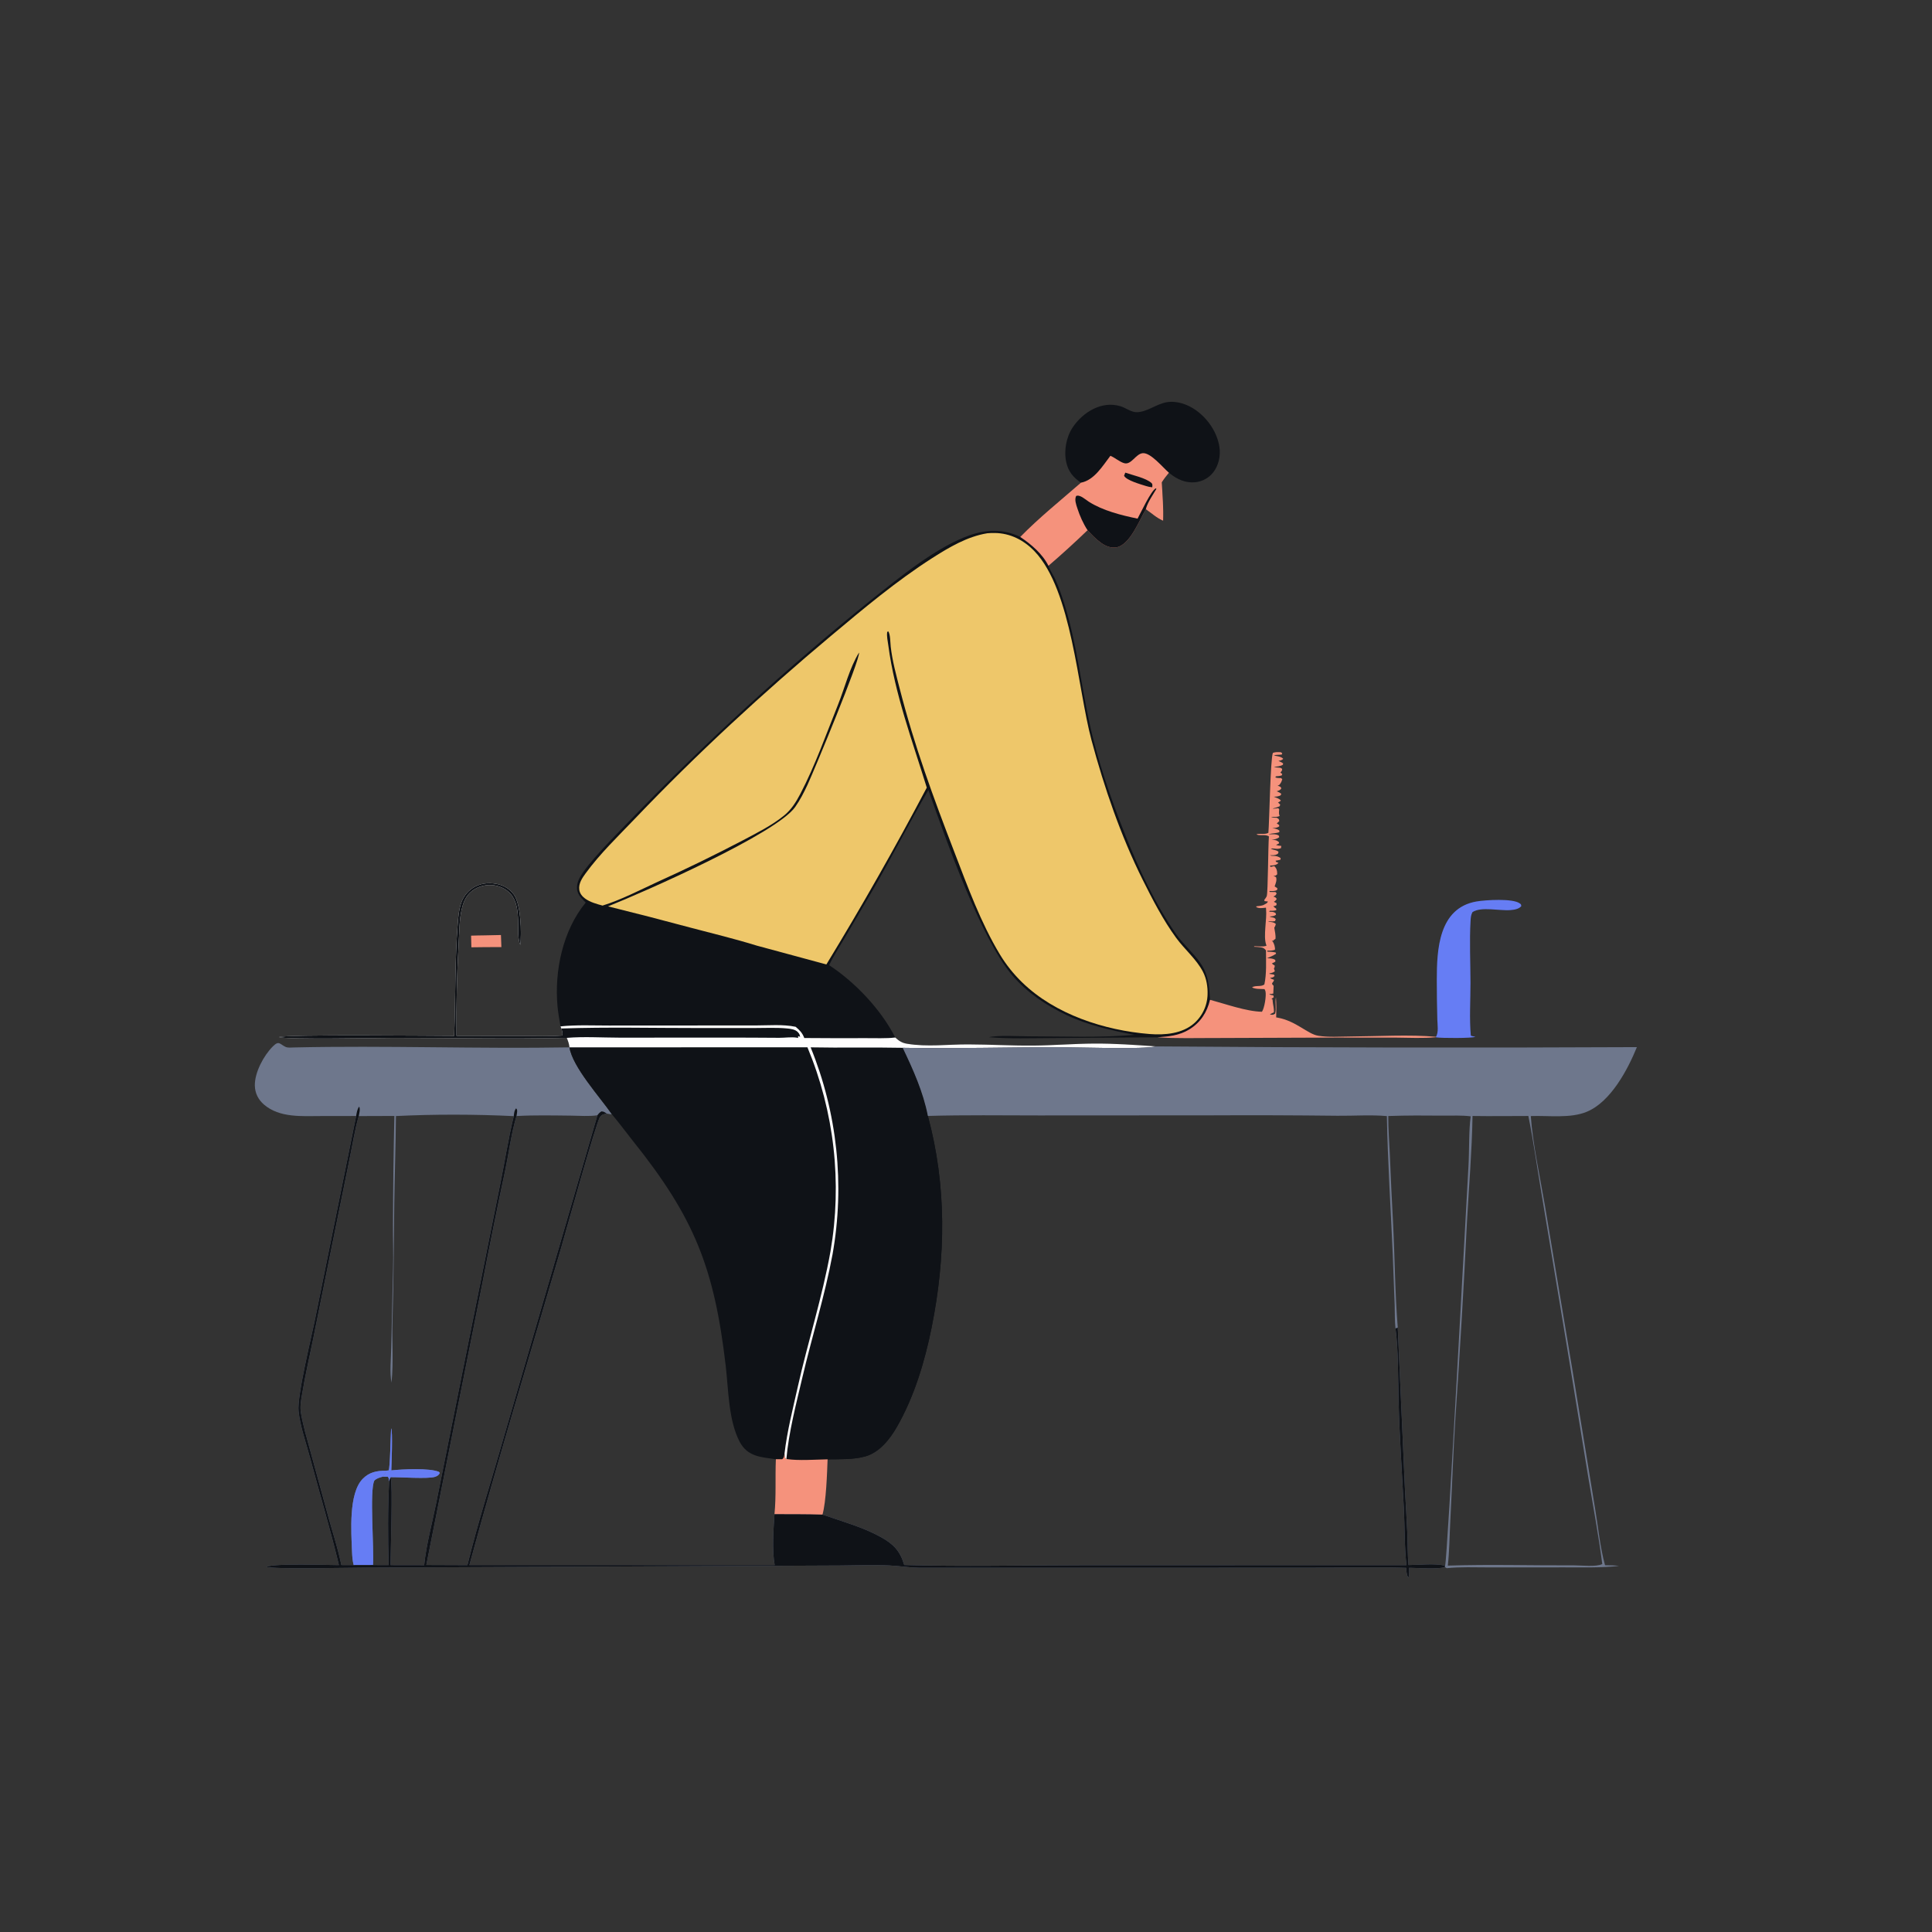
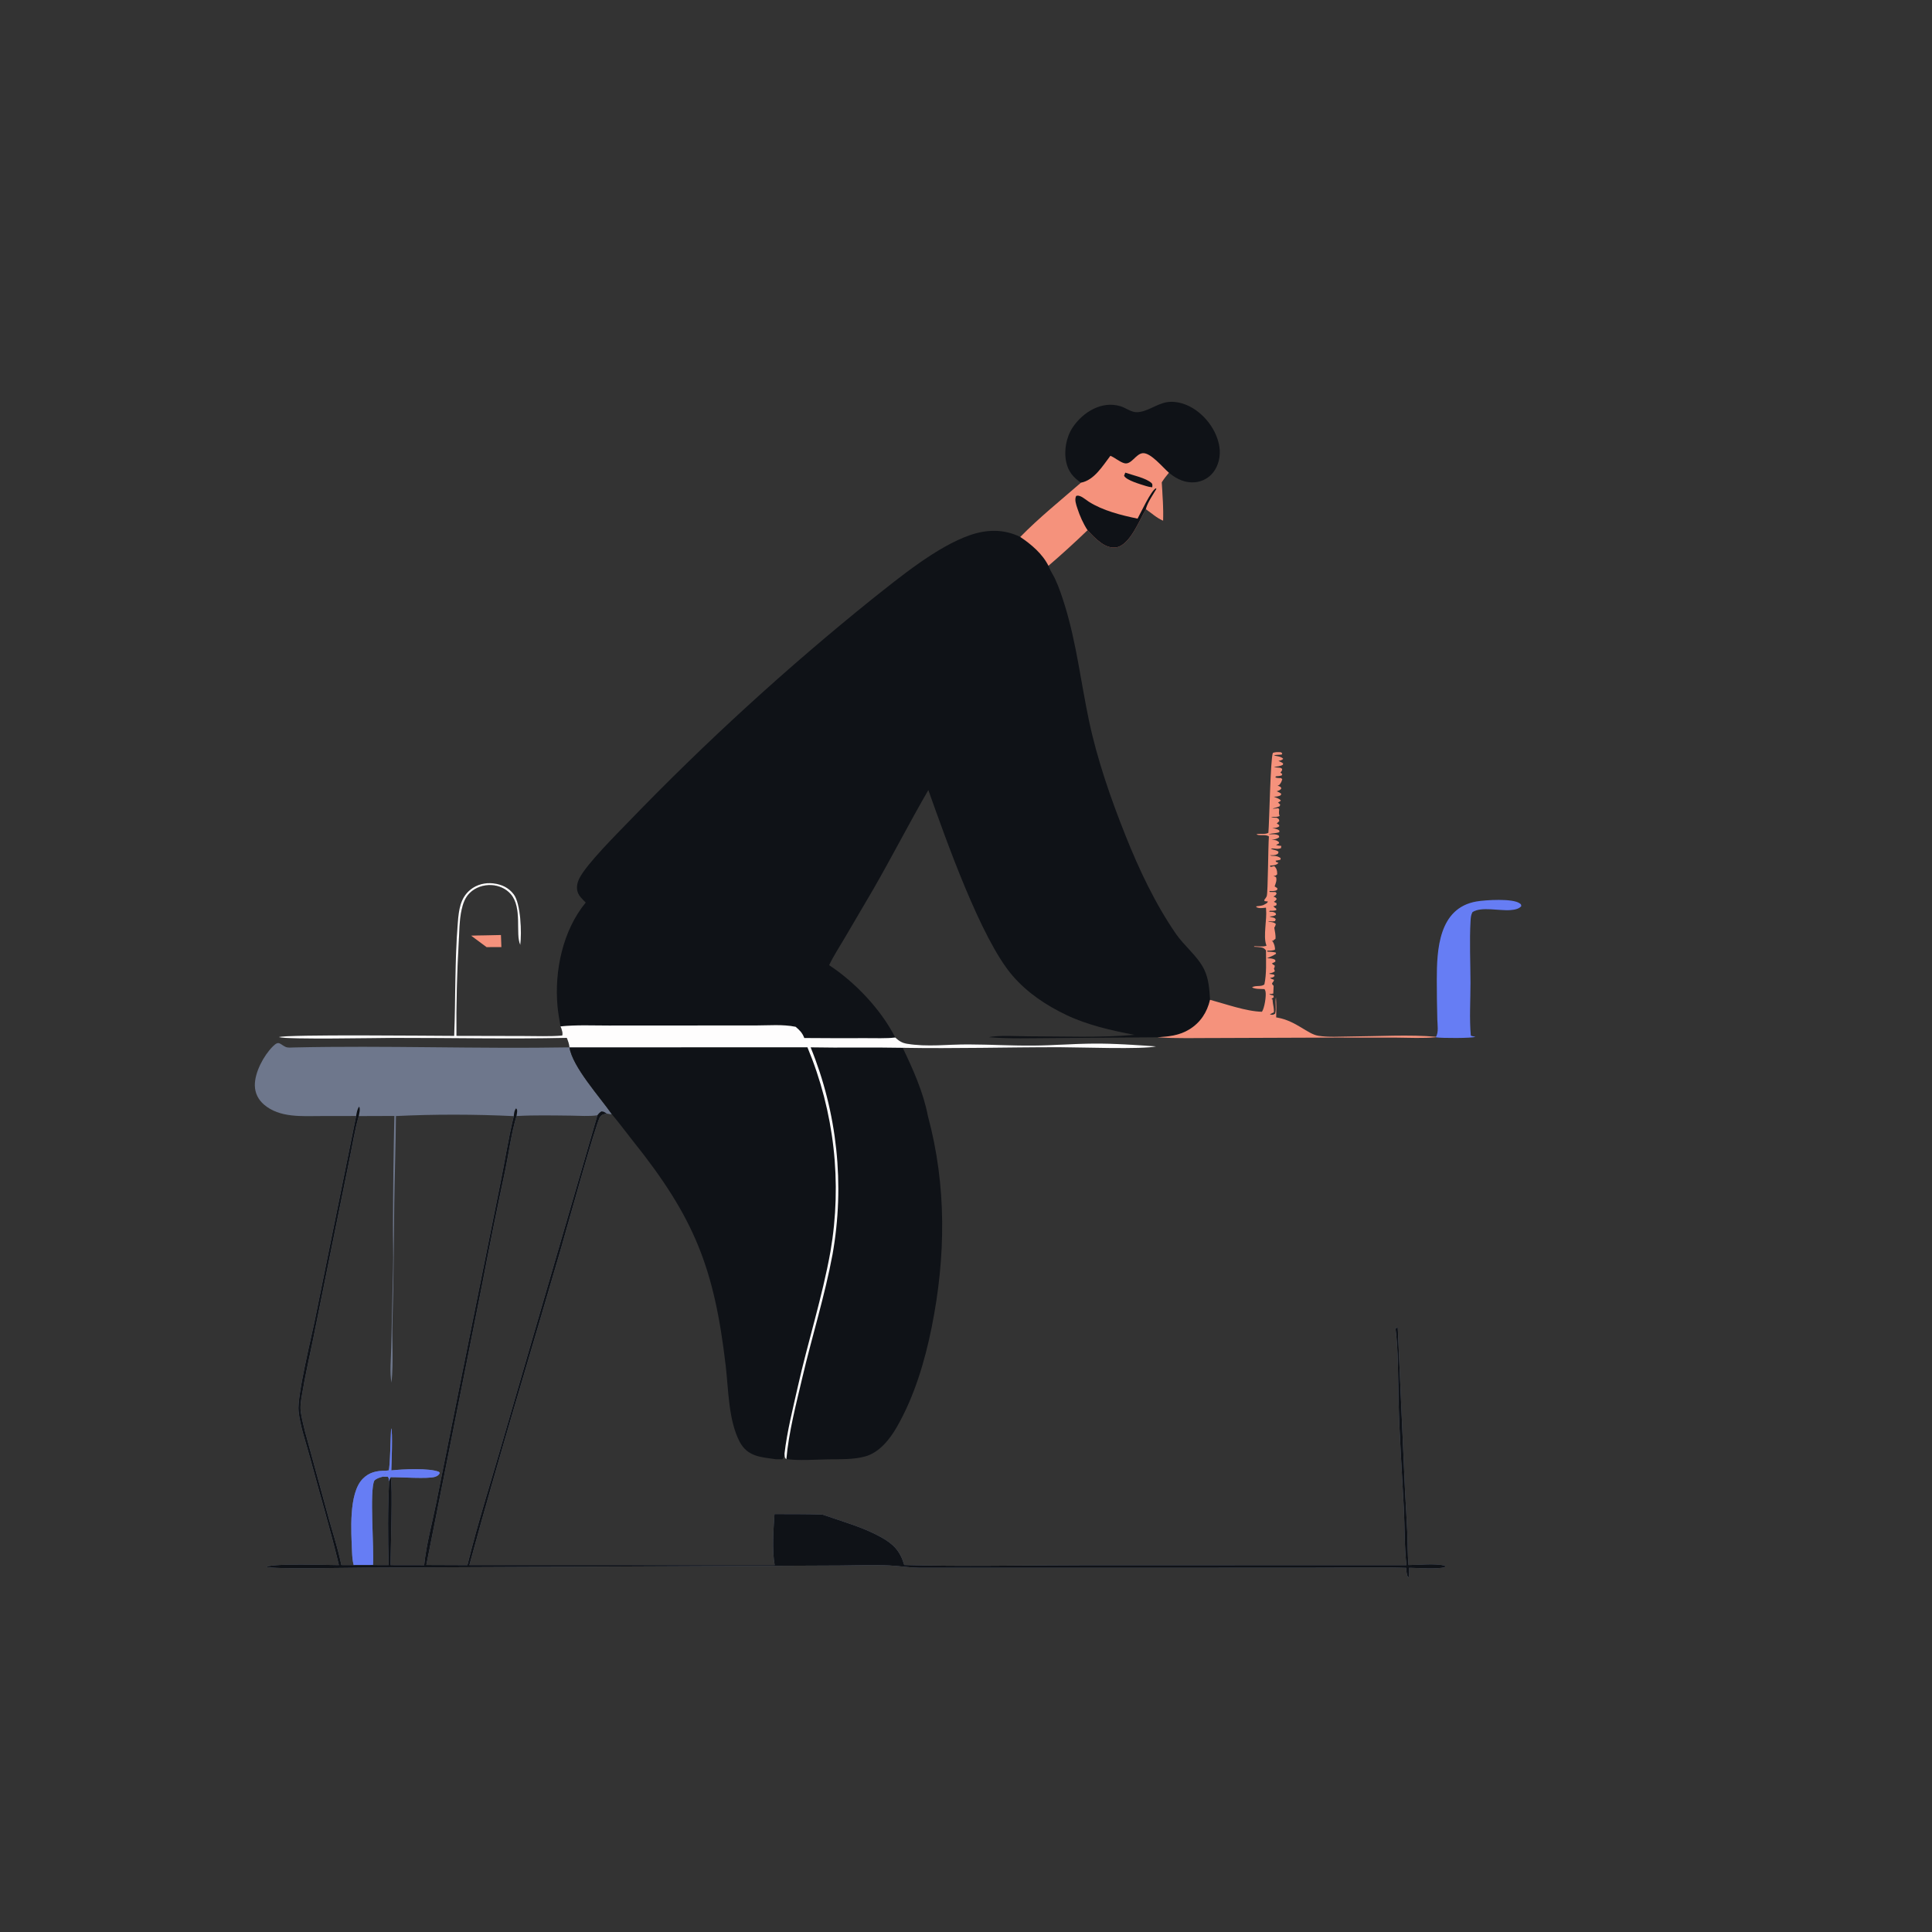
<svg xmlns="http://www.w3.org/2000/svg" width="1024" height="1024">
  <rect width="100%" height="100%" fill="#333333" stroke="none" />
  <g>
    <path fill="#0F1217" d="M310.445 478.372C308.855 476.746 306.944 475.067 306.193 472.863C305.385 470.495 305.943 467.812 307.034 465.622C310.84 457.982 326.876 442.085 333.501 435.194Q363.824 403.778 396.054 374.321Q428.284 344.863 462.294 317.481C476.887 305.933 496.442 289.806 513.978 283.684C523.001 280.534 532.026 280.331 540.742 284.583C546.576 288.479 552.503 293.512 555.712 299.901C555.8 300.135 555.886 300.369 555.978 300.602C556.805 302.712 558.195 304.639 559.159 306.706C561.376 311.459 563.007 316.432 564.54 321.439C570.529 341.014 572.93 361.769 577.146 381.772C581.533 402.595 588.698 423.186 596.569 442.921C603.736 460.888 612.255 478.96 623.249 494.935C627.73 501.447 634.845 506.828 638.265 513.89C640.673 518.862 641.013 524.488 641.348 529.915C639.807 536.509 636.301 541.948 630.464 545.557C625.072 548.891 619.543 549.393 613.425 549.79L557.769 550.202C546.643 550.237 535.286 550.656 524.192 549.755C528.59 548.582 540.297 549.279 545.355 549.279C563.881 549.279 582.832 550.116 601.291 548.483C589.334 546.271 576.23 543.232 565.249 537.993C554.463 532.846 544.49 526.207 536.641 517.095C519.82 497.568 501.33 444.76 492.04 418.752C481.946 436.155 472.792 454.091 462.741 471.527L447.668 497.209C444.893 501.916 441.799 506.626 439.467 511.562C453.333 520.656 467.018 535.153 474.515 549.912C469.459 550.496 464.029 550.202 458.926 550.238Q442.606 550.308 426.287 550.171C425.281 547.49 423.868 546.044 421.697 544.222C414.985 542.829 407.295 543.519 400.434 543.516L366.751 543.526L322.718 543.553C314.251 543.564 305.5 543.135 297.085 544.012C296.474 540.483 295.821 536.928 295.496 533.359C293.782 514.586 298.268 493.149 310.445 478.372Z" />
-     <path fill="#EEC76A" d="M523.278 282.64C524.6 282.503 525.934 282.492 527.262 282.504C535.488 282.579 542.679 286.307 548.298 292.161C568.137 312.83 571.139 364.797 578.513 392.29C585.26 417.443 593.991 442.895 605.619 466.231C610.843 476.713 616.461 487.603 623.366 497.068C627.784 503.124 634.187 508.443 637.604 515.083C639.48 518.729 640.186 523.075 640.034 527.158Q640.018 527.693 639.975 528.226Q639.932 528.759 639.862 529.289Q639.792 529.82 639.695 530.346Q639.599 530.872 639.476 531.392Q639.353 531.913 639.204 532.427Q639.054 532.94 638.88 533.446Q638.705 533.951 638.505 534.447Q638.304 534.943 638.08 535.429Q637.855 535.914 637.605 536.387Q637.356 536.861 637.084 537.321Q636.811 537.781 636.515 538.227Q636.22 538.673 635.902 539.103Q635.584 539.533 635.245 539.947Q634.906 540.361 634.547 540.757Q634.188 541.153 633.809 541.531Q633.43 541.908 633.032 542.266C626.728 547.914 617.321 548.7 609.261 548.049C585.305 546.117 559.207 537.643 541.772 520.694Q538.347 517.375 535.375 513.644Q532.403 509.913 529.934 505.832C519.772 488.964 512.88 469.902 505.83 451.592C494.581 422.372 484.673 395.434 476.864 365.001C474.982 357.667 472.944 350.261 472.099 342.727C471.873 340.713 471.923 335.955 470.737 334.573L470.232 334.996C469.903 337.258 470.516 339.758 470.815 342.01C474.247 367.839 483.572 392.671 491.216 417.459Q466.062 465.142 437.998 511.173L401.128 501.206C389.513 497.61 377.566 494.724 365.805 491.626Q344.095 485.777 322.266 480.391C341.152 472.895 411.512 441.864 421.468 427.708C424.054 424.031 426.122 419.992 428.011 415.922C431.464 408.479 455.939 349.612 455.307 345.872C450.261 354.056 447.746 364.584 444.15 373.532C437.876 389.148 432.004 405.849 424.207 420.737C421.957 425.035 419.498 429.001 415.721 432.119C409.308 437.411 401.028 441.531 393.687 445.42Q371.321 457.13 348.312 467.52C338.885 471.859 329.287 476.891 319.366 479.981C316.207 479.121 312.734 478.173 310.068 476.213C308.51 475.067 307.283 473.503 307.025 471.541C306.592 468.256 308.578 465.377 310.418 462.853C317.994 452.454 327.95 442.906 336.852 433.577C369.274 399.603 404.432 367.195 440.43 337.029C457.634 322.613 475.123 307.945 494.045 295.829C502.955 290.124 512.706 284.352 523.278 282.64Z" />
    <path fill="#6E778C" d="M188.757 591.499L170.39 591.527C160.227 591.532 148.205 592.595 139.919 585.455C136.894 582.849 135.168 579.437 135.075 575.428C134.913 568.469 139.775 559.404 144.695 554.535C147.923 551.342 148.281 553.438 151.313 554.856C152.596 555.457 154.443 555.2 155.825 555.169C204.446 554.086 253.187 555.967 301.826 555.122C303.454 565.54 317.951 581.398 324.324 590.611C323.384 590.582 322.48 590.384 321.556 590.219C319.879 590.613 319.131 590.546 318.03 592.024C316.001 594.749 299.424 654.553 297.322 661.791C281.095 717.653 263.993 773.362 248.796 829.509L410.593 829.535C409.15 821.668 409.937 810.55 410.494 802.49C418.956 802.56 427.481 802.413 435.934 802.755C446.405 806.442 457.171 809.295 466.951 814.714C473.628 818.412 477.158 822.155 479.262 829.487C510.467 830.372 541.856 829.636 573.08 829.612L745.439 829.565C744.321 819.714 744.569 809.284 744.057 799.349C743.092 780.621 741.78 761.77 741.29 743.035C740.974 730.963 741.206 715.801 739.629 704.034L740.848 703.637L744.669 789.544C745.037 797.2 745.59 804.855 745.909 812.51C746.144 818.166 746.035 823.872 746.544 829.51C752.504 829.472 760.194 828.521 765.932 829.82L765.833 830.619C761.666 831.839 751.643 830.998 746.887 830.965C746.85 832.432 747.175 835.078 746.373 836.244C745.51 834.391 745.392 833.021 745.343 830.99C728.589 830.439 711.68 830.907 694.908 830.915L598.68 830.94L487.202 830.937C481.836 830.885 476.603 829.96 471.259 829.722C462.742 829.343 454.016 829.703 445.475 829.754L194.108 830.873C186.595 830.865 144.596 831.848 141.054 830.455C146.21 828.477 172.273 829.535 179.627 829.534C175.043 810.373 169.348 791.401 164.244 772.367C162.134 764.498 159.113 756.085 158.235 748.001C157.36 739.941 165.104 708.522 167.172 698.24L188.757 591.499ZM209.022 591.482L190.148 591.545C187.993 599.131 186.755 607.186 185.162 614.916L175.829 660.818L165.865 710.249C163.863 720.032 161.593 729.814 160 739.672C159.511 742.695 158.987 745.613 159.485 748.667C160.638 755.732 162.772 762.648 164.637 769.553L174.407 805.31C176.649 813.303 179.301 821.366 180.928 829.505L187.46 829.538C186.842 827.283 186.679 824.84 186.586 822.507C186.164 811.995 184.674 791.516 192.262 783.801C195.768 780.237 199.691 779.502 204.454 779.5L205.989 779.34C206.819 777.887 206.998 760.518 207.336 757.061C208.219 758.023 207.495 776.845 207.406 779.332C213.191 778.704 227.54 777.991 232.656 780.11L233.11 780.722C232.543 781.867 231.768 782.363 230.564 782.756C226.921 783.943 212.22 782.884 207.072 782.943C208.267 787.129 206.984 822.073 207.049 829.533L224.821 829.567C225.917 818.671 229.044 807.332 231.203 796.585L244.008 732.648L264.946 628.476C267.477 616.237 269.335 603.689 272.307 591.572C252.233 590.58 229.925 590.531 209.862 591.529C209.727 607.057 209.187 622.545 208.972 638.063C208.687 658.644 208.682 679.11 208.034 699.684C207.688 710.663 208.65 721.94 207.504 732.85C206.455 727.352 207.257 720.347 207.334 714.704L208.337 672.265C208.558 664.478 208.223 656.604 208.275 648.802Q208.376 620.139 209.022 591.482ZM202.754 782.708C201.065 783.207 199.658 783.504 198.392 784.78C195.783 789.943 198.34 820.946 197.699 829.504L205.984 829.52C205.599 814.902 205.497 799.767 206.258 785.165C206.135 783.996 206.239 783.668 205.535 782.682L202.754 782.708ZM316.633 591.132C312.087 591.777 307.188 591.356 302.601 591.31C292.986 591.214 283.375 590.989 273.768 591.518C271.04 600.521 269.822 610.432 267.91 619.665Q261.291 650.717 255.337 681.903L225.968 829.47L247.739 829.555C253.399 806.425 260.783 783.588 267.308 760.678L316.633 591.132Z" />
    <path fill="#667DF4" d="M187.46 829.538C186.842 827.283 186.679 824.84 186.586 822.507C186.164 811.995 184.674 791.516 192.262 783.801C195.768 780.237 199.691 779.502 204.454 779.5C204.609 780.755 203.487 781.701 202.754 782.708C201.065 783.207 199.658 783.504 198.392 784.78C195.783 789.943 198.34 820.946 197.699 829.504L187.46 829.538Z" />
    <path fill="#667DF4" d="M204.454 779.5L205.989 779.34C206.819 777.887 206.998 760.518 207.336 757.061C208.219 758.023 207.495 776.845 207.406 779.332C213.191 778.704 227.54 777.991 232.656 780.11L233.11 780.722C232.543 781.867 231.768 782.363 230.564 782.756C226.921 783.943 212.22 782.884 207.072 782.943C206.755 783.692 206.479 784.379 206.258 785.165C206.135 783.996 206.239 783.668 205.535 782.682L202.754 782.708C203.487 781.701 204.609 780.755 204.454 779.5Z" />
    <path fill="#0F1217" d="M188.757 591.499C189.094 589.735 189.257 588.015 190.352 586.535C191.068 587.772 190.418 590.128 190.148 591.545C187.993 599.131 186.755 607.186 185.162 614.916L175.829 660.818L165.865 710.249C163.863 720.032 161.593 729.814 160 739.672C159.511 742.695 158.987 745.613 159.485 748.667C160.638 755.732 162.772 762.648 164.637 769.553L174.407 805.31C176.649 813.303 179.301 821.366 180.928 829.505L187.46 829.538L197.699 829.504L205.984 829.52C205.599 814.902 205.497 799.767 206.258 785.165C206.479 784.379 206.755 783.692 207.072 782.943C208.267 787.129 206.984 822.073 207.049 829.533L224.821 829.567C225.917 818.671 229.044 807.332 231.203 796.585L244.008 732.648L264.946 628.476C267.477 616.237 269.335 603.689 272.307 591.572C272.504 590.042 272.52 588.656 273.562 587.43C274.263 588.24 274.121 588.707 274.035 589.785C273.996 590.278 273.857 591.012 273.768 591.518C271.04 600.521 269.822 610.432 267.91 619.665Q261.291 650.717 255.337 681.903L225.968 829.47L247.739 829.555C253.399 806.425 260.783 783.588 267.308 760.678L316.633 591.132C317.27 590.189 317.807 589.696 318.747 589.057C320.118 589.148 320.401 589.433 321.556 590.219C319.879 590.613 319.131 590.546 318.03 592.024C316.001 594.749 299.424 654.553 297.322 661.791C281.095 717.653 263.993 773.362 248.796 829.509L410.593 829.535C409.15 821.668 409.937 810.55 410.494 802.49C418.956 802.56 427.481 802.413 435.934 802.755C446.405 806.442 457.171 809.295 466.951 814.714C473.628 818.412 477.158 822.155 479.262 829.487C510.467 830.372 541.856 829.636 573.08 829.612L745.439 829.565C744.321 819.714 744.569 809.284 744.057 799.349C743.092 780.621 741.78 761.77 741.29 743.035C740.974 730.963 741.206 715.801 739.629 704.034L740.848 703.637L744.669 789.544C745.037 797.2 745.59 804.855 745.909 812.51C746.144 818.166 746.035 823.872 746.544 829.51C752.504 829.472 760.194 828.521 765.932 829.82L765.833 830.619C761.666 831.839 751.643 830.998 746.887 830.965C746.85 832.432 747.175 835.078 746.373 836.244C745.51 834.391 745.392 833.021 745.343 830.99C728.589 830.439 711.68 830.907 694.908 830.915L598.68 830.94L487.202 830.937C481.836 830.885 476.603 829.96 471.259 829.722C462.742 829.343 454.016 829.703 445.475 829.754L194.108 830.873C186.595 830.865 144.596 831.848 141.054 830.455C146.21 828.477 172.273 829.535 179.627 829.534C175.043 810.373 169.348 791.401 164.244 772.367C162.134 764.498 159.113 756.085 158.235 748.001C157.36 739.941 165.104 708.522 167.172 698.24L188.757 591.499Z" />
    <path fill="#0F1217" d="M240.722 549.028C241.481 529.016 241.025 509.192 242.631 489.183C243.159 482.597 243.803 476.023 249.309 471.562C252.738 468.783 257.115 467.704 261.47 468.209C265.882 468.721 269.606 470.445 272.312 474.047C276.067 479.045 276.558 494.447 275.76 500.812C273.014 494.989 277.051 481.122 270.666 473.844C268.098 470.917 264.296 469.307 260.443 469.116C256.293 468.91 251.977 470.324 248.991 473.268C246.48 475.743 245.395 478.885 244.649 482.257C243.425 487.793 243.474 493.975 243.13 499.634Q241.71 524.304 241.941 549.013L277.289 549.089C284.151 549.098 291.163 549.403 298.002 548.857C298.356 547.415 297.916 546.538 297.528 545.122L297.085 544.012C305.5 543.135 314.251 543.564 322.718 543.553L366.751 543.526L400.434 543.516C407.295 543.519 414.985 542.829 421.697 544.222C423.868 546.044 425.281 547.49 426.287 550.171Q442.606 550.308 458.926 550.238C464.029 550.202 469.459 550.496 474.515 549.912C476.486 551.71 478.02 552.75 480.687 553.199C491.379 554.997 502.427 553.507 513.183 553.548C524.686 553.592 536.195 554.271 547.702 554.172C558.403 554.079 569.096 553.19 579.798 553.115C590.788 553.038 601.752 553.838 612.708 554.613C606.45 556.298 571.157 555.065 561.514 555.06C533.868 555.044 506.083 555.855 478.458 555.361C483.964 566.825 489.399 578.926 491.797 591.47C501.791 628.474 501.318 666.117 493.803 703.508C490.175 721.562 484.58 740.277 475.354 756.322C471.602 762.846 466.14 769.824 458.571 771.939C452.296 773.692 445.114 773.384 438.643 773.488C431.573 773.604 423.774 774.297 416.794 773.327L416.626 773.306C415.702 772.481 415.921 771.623 415.812 770.43C415.562 771.808 415.698 772.511 414.601 773.43L411.225 773.439C403.325 772.266 396.19 772.126 392.005 764.103C386.084 752.753 386.126 736.656 384.662 724.086C378.62 672.189 368.129 645.523 335.492 604.754C331.739 600.067 328.2 595.197 324.324 590.611C317.951 581.398 303.454 565.54 301.826 555.122C301.636 553.255 301.113 551.819 300.401 550.09C269.774 550.797 238.963 550.065 208.319 550.116C200.847 550.129 152.115 551.095 147.808 549.69C151.658 548.157 229.944 549.016 240.722 549.028Z" />
-     <path fill="#0F1217" d="M429.655 555.112C445.923 555.445 462.196 555.021 478.458 555.361C483.964 566.825 489.399 578.926 491.797 591.47C501.791 628.474 501.318 666.117 493.803 703.508C490.175 721.562 484.58 740.277 475.354 756.322C471.602 762.846 466.14 769.824 458.571 771.939C452.296 773.692 445.114 773.384 438.643 773.488C431.573 773.604 423.774 774.297 416.794 773.327C418.077 758.939 421.976 744.164 425.272 730.098C430.372 708.335 437.194 686.788 441.268 664.824Q441.878 661.384 442.368 657.924Q442.857 654.465 443.224 650.991Q443.592 647.516 443.837 644.031Q444.082 640.546 444.204 637.054Q444.327 633.562 444.327 630.068Q444.326 626.575 444.204 623.083Q444.081 619.591 443.835 616.106Q443.59 612.621 443.222 609.146Q442.854 605.672 442.365 602.213Q441.875 598.753 441.264 595.313Q440.653 591.873 439.922 588.457Q439.191 585.04 438.34 581.652Q437.489 578.263 436.52 574.906Q435.551 571.55 434.464 568.229Q433.377 564.909 432.175 561.628Q430.972 558.348 429.655 555.112Z" />
    <path fill="#FEFDFD" d="M240.722 549.028C241.481 529.016 241.025 509.192 242.631 489.183C243.159 482.597 243.803 476.023 249.309 471.562C252.738 468.783 257.115 467.704 261.47 468.209C265.882 468.721 269.606 470.445 272.312 474.047C276.067 479.045 276.558 494.447 275.76 500.812C273.014 494.989 277.051 481.122 270.666 473.844C268.098 470.917 264.296 469.307 260.443 469.116C256.293 468.91 251.977 470.324 248.991 473.268C246.48 475.743 245.395 478.885 244.649 482.257C243.425 487.793 243.474 493.975 243.13 499.634Q241.71 524.304 241.941 549.013L277.289 549.089C284.151 549.098 291.163 549.403 298.002 548.857C298.356 547.415 297.916 546.538 297.528 545.122L297.085 544.012C305.5 543.135 314.251 543.564 322.718 543.553L366.751 543.526L400.434 543.516C407.295 543.519 414.985 542.829 421.697 544.222C423.868 546.044 425.281 547.49 426.287 550.171Q442.606 550.308 458.926 550.238C464.029 550.202 469.459 550.496 474.515 549.912C476.486 551.71 478.02 552.75 480.687 553.199C491.379 554.997 502.427 553.507 513.183 553.548C524.686 553.592 536.195 554.271 547.702 554.172C558.403 554.079 569.096 553.19 579.798 553.115C590.788 553.038 601.752 553.838 612.708 554.613C606.45 556.298 571.157 555.065 561.514 555.06C533.868 555.044 506.083 555.855 478.458 555.361C462.196 555.021 445.923 555.445 429.655 555.112Q430.972 558.348 432.175 561.628Q433.377 564.909 434.464 568.229Q435.551 571.55 436.52 574.906Q437.489 578.263 438.34 581.652Q439.191 585.041 439.922 588.457Q440.653 591.873 441.264 595.313Q441.875 598.753 442.365 602.213Q442.854 605.672 443.222 609.147Q443.59 612.621 443.835 616.106Q444.081 619.591 444.204 623.083Q444.326 626.575 444.327 630.068Q444.327 633.562 444.204 637.054Q444.082 640.546 443.837 644.031Q443.592 647.516 443.224 650.991Q442.857 654.465 442.368 657.924Q441.878 661.384 441.268 664.824C437.194 686.788 430.372 708.335 425.272 730.098C421.976 744.164 418.077 758.939 416.794 773.327L416.626 773.306C415.702 772.481 415.921 771.623 415.812 770.43C417.138 758.809 420.201 746.84 422.755 735.412C428.14 711.312 435.843 687.536 440.175 663.253Q440.758 659.855 441.221 656.438Q441.684 653.022 442.025 649.591Q442.367 646.16 442.588 642.719Q442.808 639.279 442.907 635.832Q443.006 632.386 442.984 628.938Q442.961 625.49 442.817 622.045Q442.672 618.601 442.406 615.163Q442.141 611.726 441.754 608.3Q441.367 604.874 440.859 601.463Q440.351 598.053 439.724 594.663Q439.096 591.273 438.349 587.907Q437.602 584.541 436.737 581.203Q435.871 577.866 434.889 574.561Q433.906 571.256 432.807 567.988Q431.709 564.72 430.496 561.493Q429.282 558.266 427.956 555.083L301.826 555.122C301.636 553.255 301.113 551.819 300.401 550.09C269.774 550.797 238.963 550.065 208.319 550.116C200.847 550.129 152.115 551.095 147.808 549.69C151.658 548.157 229.944 549.016 240.722 549.028Z" />
-     <path fill="#0F1217" d="M240.722 549.028C241.481 529.016 241.025 509.192 242.631 489.183C243.159 482.597 243.803 476.023 249.309 471.562C252.738 468.783 257.115 467.704 261.47 468.209C265.882 468.721 269.606 470.445 272.312 474.047C276.067 479.045 276.558 494.447 275.76 500.812C273.014 494.989 277.051 481.122 270.666 473.844C268.098 470.917 264.296 469.307 260.443 469.116C256.293 468.91 251.977 470.324 248.991 473.268C246.48 475.743 245.395 478.885 244.649 482.257C243.425 487.793 243.474 493.975 243.13 499.634Q241.71 524.304 241.941 549.013L277.289 549.089C284.151 549.098 291.163 549.403 298.002 548.857C298.356 547.415 297.916 546.538 297.528 545.122C322.113 544.296 346.867 544.902 371.471 544.885L399.997 544.873C405.651 544.869 411.475 544.568 417.099 545.096C419 545.274 421.55 545.566 422.92 547.098C423.773 548.051 423.924 548.49 424.055 549.687L423.71 549.347L423.028 549.175L422.992 550.159C422.738 550.096 422.489 550.012 422.23 549.972C419.506 549.542 415.788 550.081 412.948 550.063Q397.301 549.933 381.654 549.961L328.067 549.974C318.984 549.961 309.435 549.329 300.401 550.09C269.774 550.797 238.963 550.065 208.319 550.116C200.847 550.129 152.115 551.095 147.808 549.69C151.658 548.157 229.944 549.016 240.722 549.028Z" />
-     <path fill="#6E778C" d="M612.708 554.613Q740.148 555.613 867.59 554.999C862.666 567.07 853.727 583.92 841.134 589.22C832.313 592.933 820.791 591.177 811.354 591.54C812.336 606.168 816.401 624.529 818.892 639.319L833.612 727.272L845.424 799.559C847.09 809.391 848.045 820.034 850.699 829.606C853.168 829.66 855.67 829.616 858.116 829.981C848.6 831.023 838.921 830.722 829.361 830.736L788.871 830.751C781.578 830.755 774.052 830.405 766.804 831.167L765.833 830.619L765.932 829.82C767.08 827.55 777.246 636.374 778.314 618.186C778.792 610.057 778.437 599.196 779.496 591.676C774.67 591.063 769.801 591.359 764.948 591.312C755.219 591.22 745.55 591.163 735.823 591.515C735.765 598.281 736.335 605.145 736.645 611.907Q737.372 630.4 738.39 648.879C739.3 667.143 739.36 685.393 740.848 703.637L739.629 704.034C739.181 699.997 739.339 695.819 739.202 691.756L738.183 664.968C737.132 640.522 735.512 616.011 735.071 591.551C726.528 590.782 717.486 591.464 708.879 591.373Q675.047 590.982 641.213 591.156L550.51 591.205C530.95 591.196 511.35 590.896 491.797 591.47C489.399 578.926 483.964 566.825 478.458 555.361C506.083 555.855 533.868 555.044 561.514 555.06C571.157 555.065 606.45 556.298 612.708 554.613ZM767.366 829.811C789.632 829.064 812.085 829.773 834.375 829.668C838.111 829.671 846.033 830.59 849.237 828.984C847.319 813.881 844.447 798.816 841.955 783.792L830.436 713.284L816.865 631.613C814.62 618.275 812.78 604.734 810.062 591.497C800.208 591.501 790.326 591.651 780.475 591.494C780.153 610.184 778.563 628.929 777.522 647.597Q774.98 699.692 771.375 751.725C770.194 770.206 769.602 788.714 768.642 807.204C768.253 814.685 768.22 822.38 767.366 829.811Z" />
    <path fill="#0F1217" d="M572.902 255.831C568.861 253.035 566.224 249.941 565.143 245.03C563.798 238.92 565.109 231.662 568.586 226.473C573.987 218.413 583.989 212.28 593.89 215.313C596.773 216.197 599.643 218.599 602.728 218.476C608.236 218.258 613.04 214.038 618.507 213.167C623.886 212.309 629.537 214.35 633.884 217.431C640.206 221.911 645.244 229.319 646.338 237.056C646.992 241.674 645.922 246.671 643.019 250.385Q642.588 250.933 642.104 251.434Q641.62 251.936 641.089 252.386Q640.557 252.836 639.982 253.231Q639.408 253.625 638.797 253.96Q638.186 254.295 637.544 254.566Q636.902 254.838 636.236 255.044Q635.571 255.249 634.888 255.387Q634.204 255.525 633.511 255.593C628.427 256.117 623.955 254.079 620.075 250.973L619.571 250.564C618.208 252.211 616.92 253.825 615.787 255.642C616.178 262.42 616.725 269.218 616.481 276.009C612.727 274.35 610.619 272.144 607.332 269.931C603.905 275.659 599.112 288.507 591.965 290.072C589.029 290.715 586.04 289.5 583.677 287.81C581.011 285.904 578.616 283.472 576.437 281.036Q566.345 290.766 555.712 299.901C552.503 293.512 546.576 288.479 540.742 284.583C550.802 274.303 562.07 265.273 572.902 255.831Z" />
    <path fill="#F5927C" d="M588.529 241.583C591.024 242.593 593.391 244.826 595.884 245.502C599.684 246.533 601.978 240.46 605.732 240.19C609.967 239.886 616.297 247.778 619.571 250.564C618.208 252.211 616.92 253.825 615.787 255.642C616.178 262.42 616.725 269.218 616.481 276.009C612.727 274.35 610.619 272.144 607.332 269.931C603.905 275.659 599.112 288.507 591.965 290.072C589.029 290.715 586.04 289.5 583.677 287.81C581.011 285.904 578.616 283.472 576.437 281.036Q566.345 290.766 555.712 299.901C552.503 293.512 546.576 288.479 540.742 284.583C550.802 274.303 562.07 265.273 572.902 255.831C579.951 254.537 584.465 246.886 588.529 241.583Z" />
    <path fill="#0F1217" d="M602.935 274.881C604.677 271.725 610.008 260.183 612.614 258.808L612.914 259.136C611.17 262.08 608.376 266.122 607.446 269.385C607.395 269.564 607.37 269.749 607.332 269.931C603.905 275.659 599.112 288.507 591.965 290.072C589.029 290.715 586.04 289.5 583.677 287.81C581.011 285.904 578.616 283.472 576.437 281.036C574.115 277.485 572.324 273.448 571.021 269.417C570.388 267.457 569.394 264.829 570.385 262.876C572.419 262.008 575.325 264.79 577.051 265.893C584.488 270.649 594.372 273.128 602.935 274.881Z" />
    <path fill="#0F1217" d="M596.427 250.509C600.217 251.845 607.53 253.359 610.354 256.054C611.017 256.687 610.735 257.416 610.725 258.265C609.52 258.17 608.502 257.959 607.349 257.586C604.644 256.709 597.027 254.644 595.777 252.164L596.427 250.509Z" />
    <path fill="#F5927C" d="M670.978 481.086L670.266 481.163C668.556 481.335 667.372 481.555 665.819 480.754L665.918 480.371C667.17 480.175 668.938 480.136 669.991 479.51C670.887 478.977 671.62 478.849 672.024 477.81L670.307 477.626L670.055 477.079C670.425 476.492 671.218 475.557 671.41 474.931C672.07 472.769 672.114 448.595 672.542 443.334C670.912 441.998 666.858 443.196 665.997 442.151C668.033 441.651 670.541 442.429 672.268 441.406C672.824 435.014 673.315 402.19 674.658 399.032C676.155 398.516 677.371 398.61 678.915 398.705L679.58 399.242L679.455 399.878C678.204 400.193 676.205 399.855 675.22 400.428L675.955 400.579C677.361 400.876 679.161 401.055 680.132 402.19C679.458 403.005 678.599 403.038 677.603 403.328C677.855 403.433 678.108 403.535 678.359 403.645C679.035 403.94 679.511 404.186 680.091 404.617L679.942 405.337C678.451 406.218 676.9 406.268 675.218 406.45C676.225 406.811 677.1 406.792 678.141 406.903C678.952 406.989 678.692 406.975 679.546 407.482C679.59 408.587 679.285 408.639 678.643 409.488L679.6 410.238L679.376 410.96C678.319 411.316 677.422 411.396 676.312 411.451L675.938 412.021C676.964 412.436 677.866 412.387 678.956 412.402L679.621 412.967C679.279 414.341 678.909 415.007 677.992 416.084C676.865 416.505 676.876 416.607 675.773 416.172C677.013 416.244 677.692 416.541 678.78 417.129L679.142 417.893C678.479 418.871 677.745 419.02 676.666 419.4C676.895 419.494 677.127 419.582 677.354 419.68C678.067 419.988 678.522 420.267 679.116 420.745C678.678 421.659 678.969 421.497 678.114 421.822C677.066 422.22 676.214 422.231 675.109 422.288C676.476 422.852 677.981 423.159 678.887 424.345C678.36 424.779 678.011 425.048 677.378 425.329L678.551 426.46L678.219 427.343C677.083 427.856 676.07 428.172 674.867 428.461L674.678 428.669C675.642 428.59 676.591 428.489 677.548 428.35C678.084 429.19 678.013 428.765 677.952 429.498C677.857 430.619 677.77 431.402 678.23 432.468C676.743 433.242 675.311 432.905 673.711 432.984C674.724 433.47 675.595 433.405 676.696 433.421C677.756 434.112 677.755 433.815 678.053 435.159C677.604 435.641 677.23 436.009 676.696 436.405L677.983 437.29L677.992 438.021C676.803 438.795 675.647 438.867 674.262 438.867C675.586 439.171 677.103 439.308 678.119 440.271L678.028 441.065C676.133 441.797 674.234 441.51 672.385 442.218C674.12 442.197 676.277 441.897 677.775 442.847L678.04 443.693C676.86 444.718 675.464 444.878 673.984 445.202C674.324 445.201 674.663 445.193 675.003 445.198C676.267 445.217 676.776 445.525 677.777 446.243L677.954 446.981L676.312 447.879C677.266 448.165 678.113 448.276 679.105 448.349L678.943 449.538C677.516 450.018 676.776 449.957 675.298 449.746C674.655 449.655 674.138 449.683 673.501 449.794C674.978 450.632 676.408 450.339 677.649 451.49C677.366 452.403 677.583 452.394 676.821 452.79C675.64 453.405 674.364 453.294 673.071 453.296C674 453.698 674.191 453.642 675.163 453.646C676.663 453.653 677.518 454.028 678.774 454.793L678.671 455.661C677.816 455.879 676.974 456.045 676.103 456.186L676.293 456.762L677.622 457.331C676.899 458.195 675.937 458.496 674.806 458.662C674.126 458.762 673.816 458.739 673.174 458.734L673.356 459.512L675.384 459.053C676.551 460.129 676.912 461.301 676.936 462.921C676.938 463.101 676.917 463.279 676.908 463.458C676.062 464.168 676.037 464.222 674.942 464.279L676.318 464.859C676.883 466.544 676.168 468.149 675.578 469.804L677.04 470.793L676.899 471.663C675.649 472.492 674.179 472.261 672.74 472.239L673.038 472.751L676.015 472.8L676.644 473.472C676.152 474.712 676.01 474.554 674.919 475.194C675.953 475.605 676.039 475.476 676.692 476.457C676.138 477.325 675.981 477.453 675.15 477.968L676.575 478.682L676.573 479.708C675.482 480.296 676.04 480.12 674.915 480.287C675.364 480.924 675.761 481.156 676.401 481.583L676.453 482.384C675.263 482.802 674.244 482.751 673.009 482.714L672.699 483.249C674.12 483.31 674.926 483.14 676.108 483.969L676.308 484.838C675.159 485.703 674.299 485.615 672.889 485.778C674.175 486.48 675.428 486.016 676.165 487.265L675.797 488.191C674.594 488.459 673.674 488.366 672.462 488.251L672.284 488.452C673.665 488.731 675.284 488.701 676.223 489.772C675.992 490.612 675.831 491.004 675.401 491.723C675.679 493.582 676.248 495.774 676.016 497.641L674.894 498.366L675.043 498.618L674.071 498.602C674.204 498.722 674.354 498.825 674.47 498.962C675.319 499.963 675.92 502.118 675.731 503.405C674.322 503.896 673.145 503.881 671.682 503.859L671.752 504.384C673.241 504.457 674.711 504.468 676.159 504.861L676.332 505.514C674.789 506.533 673.294 507.18 671.572 507.844C673.158 508.005 674.546 507.855 675.922 508.796L675.97 509.708L674.104 510.664C674.644 511.169 674.985 511.396 675.621 511.734C675.586 512.811 675.701 512.264 675.209 513.358L675.714 514.786C674.634 515.595 674.139 515.615 672.843 515.896L672.834 516.173L675.193 516.541L675.587 517.248C674.707 518.226 674.379 518.052 673.132 518.293C673.871 518.874 674.358 519.015 675.24 519.295C675.173 520.7 673.648 520.923 674.459 521.867C674.647 522.085 674.856 522.285 675.055 522.494L674.861 526.757L674.268 526.278L674.645 526.818L672.693 526.769C673.471 527.404 673.917 527.415 674.882 527.6L675.126 528.536C674.748 528.835 674.404 529.143 673.972 529.363L674.066 529.711L674.169 529.419C674.667 530.1 674.473 529.648 674.532 530.496C674.68 532.619 675.382 534.401 675.158 536.569L674.45 536.911C673.493 537.382 673.865 537.167 673.055 537.721C674.482 537.874 674.654 538.046 675.832 537.272C676.632 534.48 675.658 531.538 676.276 528.602C676.549 532.167 676.505 535.666 676.403 539.238L677.104 539.36C687.042 541.159 692.988 548.043 698.676 548.971C704.151 549.863 710.093 549.398 715.633 549.366C729.461 549.285 747.679 548.251 761.07 549.52L760.946 549.756C754.089 550.404 747.072 550.019 740.192 549.964L707.982 549.939L644.506 550.169C634.118 550.129 623.797 550.515 613.425 549.79C619.543 549.393 625.072 548.891 630.464 545.557C636.301 541.948 639.807 536.509 641.348 529.915C649.52 532.105 660.525 536.084 668.859 536.25C670.184 534.346 671.231 527.896 670.749 525.51C670.653 525.032 670.438 524.668 670.224 524.246C668.501 524.117 664.891 524.337 663.603 523.287C665.585 522.101 668.429 523.162 670.137 521.785C671.38 516.169 670.998 509.499 670.99 503.735C670.128 502.648 669.585 502.324 668.187 502.095C667.026 501.905 665.806 501.872 664.631 501.801L664.862 501.504C666.506 501.508 669.994 501.982 671.308 501.176C671.232 501.011 671.14 500.853 671.081 500.682C669.49 496.064 671.572 487.281 671.042 481.889C671.015 481.622 670.999 481.354 670.978 481.086Z" />
    <path fill="#667DF4" d="M761.07 549.52C762.596 547.331 761.861 542.876 761.805 540.264Q761.533 529.83 761.53 519.393C761.528 503.423 762.457 481.261 782.584 477.792C787.192 476.998 801.9 476.045 805.531 478.839C806.343 479.464 806.067 479.145 806.332 480.257C804.951 481.898 802.526 482.202 800.493 482.37C794.909 482.832 785.047 480.406 780.468 483.41C779.644 484.844 779.531 486.338 779.435 487.962C778.797 498.808 779.375 510.021 779.388 520.898C779.399 530.078 778.745 539.804 779.567 548.926C780.388 549.217 781.107 549.395 781.97 549.505C780.639 550.372 763.681 550.257 761.33 549.843C761.201 549.82 761.074 549.785 760.946 549.756L761.07 549.52Z" />
-     <path fill="#F5927C" d="M415.812 770.43C415.921 771.623 415.702 772.481 416.626 773.306L416.794 773.327C423.774 774.297 431.573 773.604 438.643 773.488C438.36 780.96 437.888 795.974 435.934 802.755C427.481 802.413 418.956 802.56 410.494 802.49C411.44 792.859 410.815 783.104 411.225 773.439L414.601 773.43C415.698 772.511 415.562 771.808 415.812 770.43Z" />
  </g>
  <g>
-     <path fill="#F5927C" d="M256.698 495.763L265.512 495.577L265.747 501.987L257.884 501.994L249.842 502.09L249.685 495.915C252.017 495.81 254.363 495.811 256.698 495.763Z" />
+     <path fill="#F5927C" d="M256.698 495.763L265.512 495.577L265.747 501.987L257.884 501.994L249.685 495.915C252.017 495.81 254.363 495.811 256.698 495.763Z" />
  </g>
</svg>